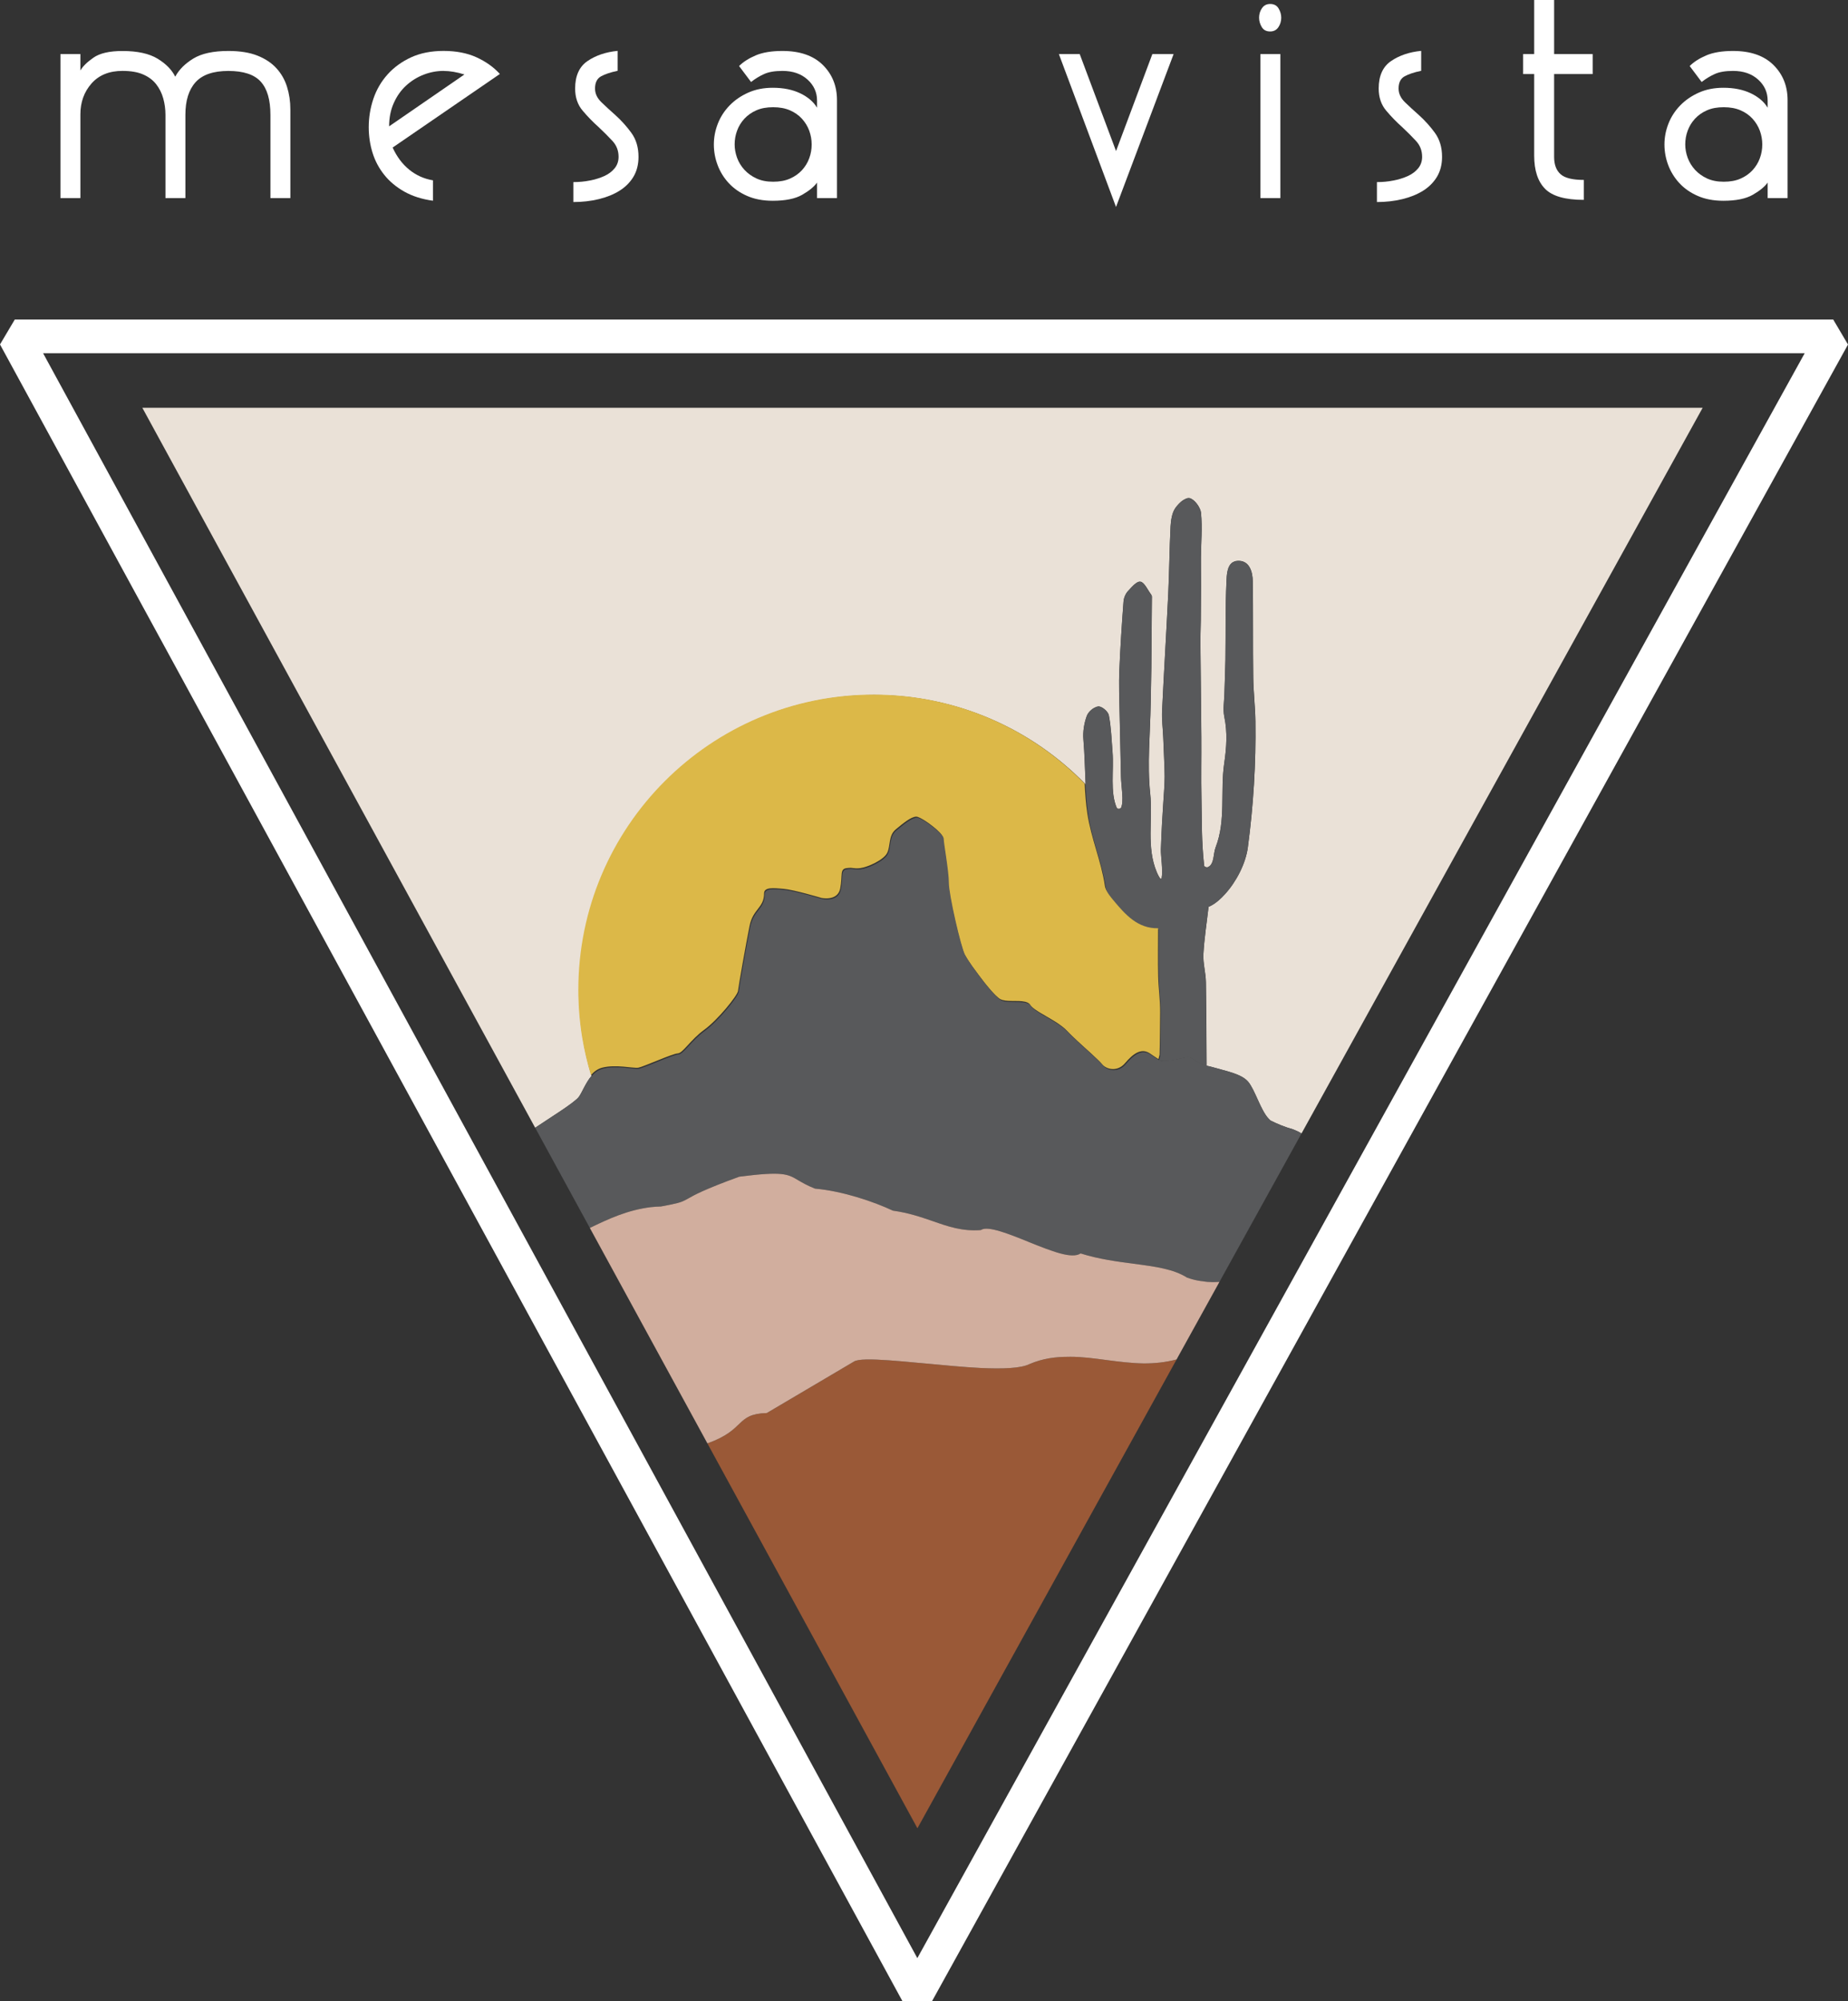
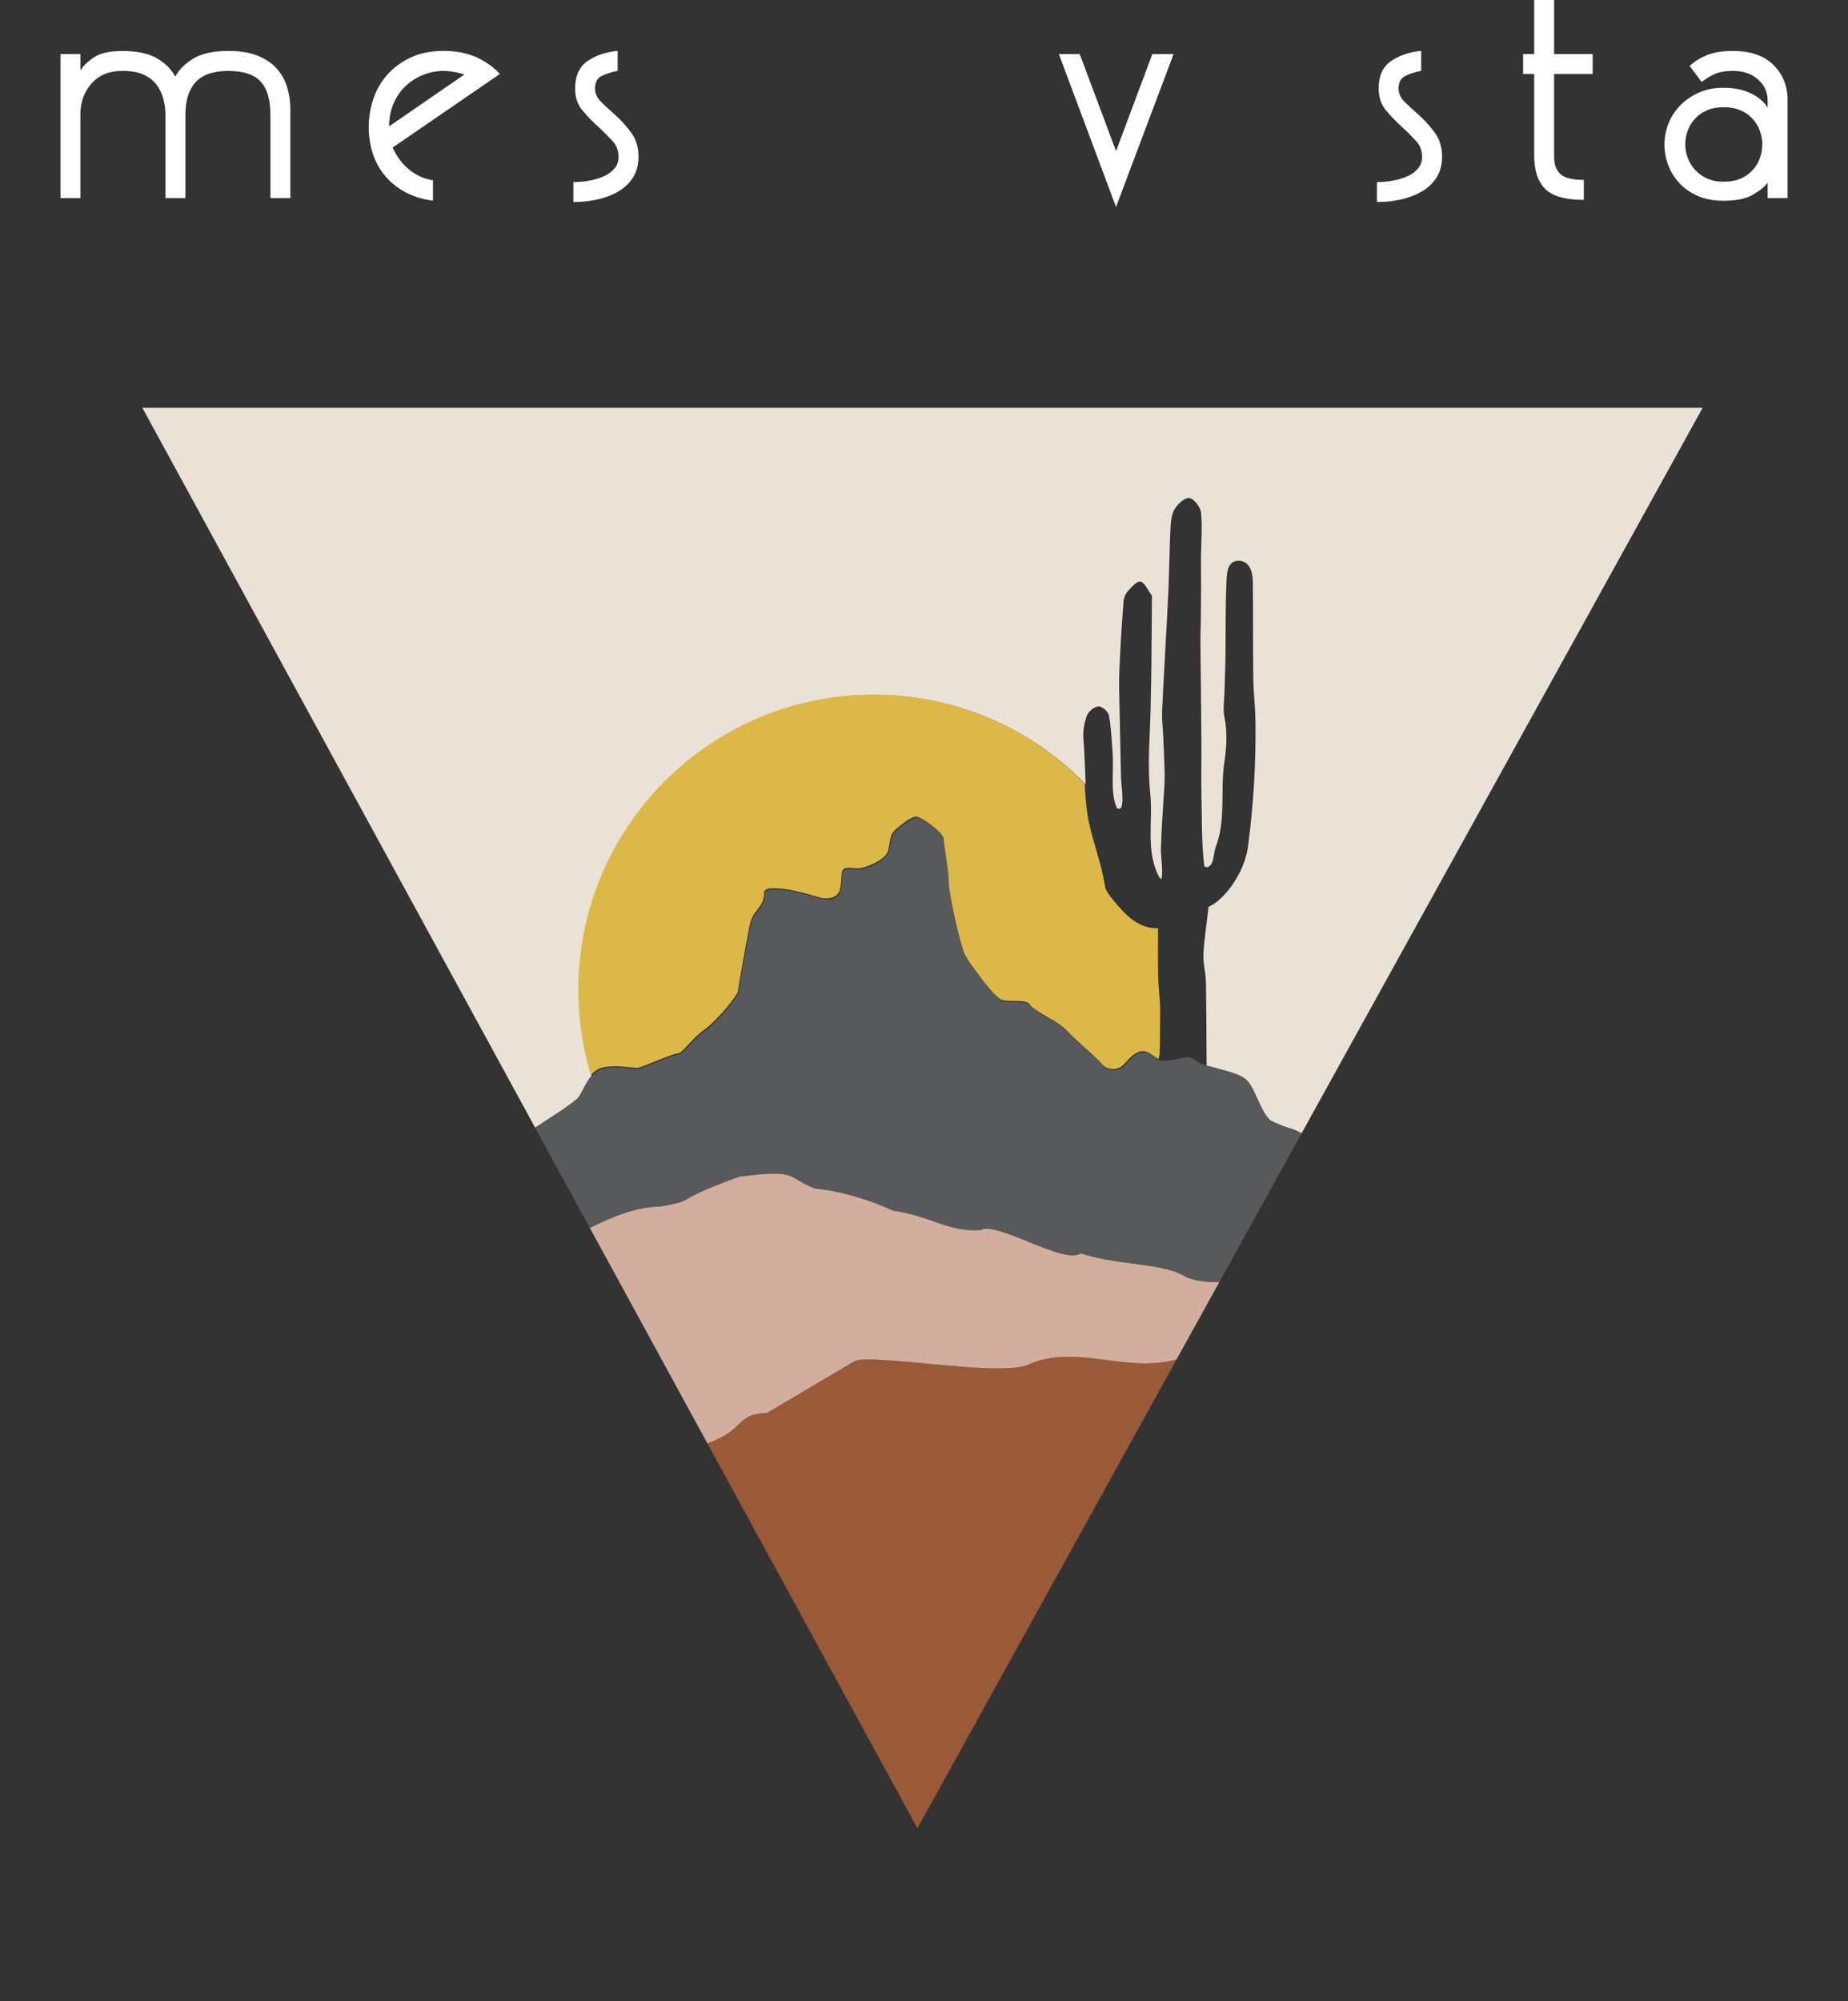
<svg xmlns="http://www.w3.org/2000/svg" id="Layer_2" data-name="Layer 2" viewBox="0 0 450.55 487.74">
  <rect x="0" y="0" width="450.55" height="487.74" fill="#333333" stroke="none" />
  <defs>
    <style>
      .cls-1 {
        fill: #dcb848;
      }

      .cls-2 {
        fill: #58595b;
      }

      .cls-3 {
        fill: #9a5937;
      }

      .cls-4 {
        fill: #d1ae9e;
      }

      .cls-5 {
        fill: #fff;
      }

      .cls-6 {
        fill: #eae1d7;
      }
    </style>
  </defs>
  <g id="Layer_2-2" data-name="Layer 2">
    <g>
      <path class="cls-5" d="M70.79,48.28h-4.86v-20.3c0-3.67-.79-6.37-2.38-8.1-1.58-1.73-4.21-2.59-7.88-2.59s-6.34.92-7.99,2.75c-1.66,1.84-2.48,4.48-2.48,7.94v20.3h-4.86v-20.3c0-1.37-.18-2.7-.54-4-.36-1.3-.94-2.45-1.73-3.46-.79-1.01-1.85-1.8-3.19-2.38-1.33-.58-3.01-.86-5.02-.86-3.24,0-5.76,1.03-7.56,3.08-1.8,2.05-2.7,4.55-2.7,7.51v20.41h-4.86V13.18h4.86v4c.58-1.01,1.64-2.05,3.19-3.13,1.55-1.08,3.9-1.62,7.07-1.62,3.67,0,6.53.63,8.59,1.89,2.05,1.26,3.47,2.72,4.27,4.37.93-1.73,2.41-3.2,4.43-4.43,2.01-1.22,4.86-1.84,8.53-1.84,2.81,0,5.17.38,7.07,1.13,1.91.76,3.46,1.78,4.64,3.08,1.19,1.3,2.05,2.81,2.59,4.54.54,1.73.81,3.56.81,5.51v21.6Z" />
      <path class="cls-5" d="M91.03,24.08c.76-2.23,1.91-4.21,3.46-5.94,1.55-1.73,3.46-3.11,5.72-4.16,2.27-1.04,4.91-1.57,7.94-1.57s5.78.52,8.05,1.57c2.27,1.04,4.16,2.39,5.67,4.05l-26.14,17.93c1.01,2.23,2.36,4.03,4.05,5.4,1.69,1.37,3.62,2.23,5.78,2.59v4.97c-2.66-.36-4.99-1.1-6.97-2.21-1.98-1.12-3.62-2.48-4.91-4.1s-2.25-3.42-2.86-5.4c-.61-1.98-.92-4.05-.92-6.21,0-2.38.38-4.68,1.13-6.91ZM108.15,17.28c-1.66,0-3.28.31-4.86.92-1.58.61-3.01,1.5-4.27,2.65-1.26,1.15-2.27,2.58-3.02,4.27-.76,1.69-1.13,3.58-1.13,5.67l18.36-12.64c-1.87-.58-3.56-.86-5.08-.86Z" />
      <path class="cls-5" d="M153.94,32.4c1.15,1.58,1.73,3.53,1.73,5.83,0,1.87-.42,3.49-1.24,4.86-.83,1.37-1.96,2.5-3.4,3.4-1.44.9-3.13,1.58-5.08,2.05-1.94.47-4,.7-6.16.7v-4.86c1.37,0,2.7-.12,4-.38,1.3-.25,2.47-.61,3.51-1.08,1.04-.47,1.89-1.1,2.54-1.89.65-.79.97-1.73.97-2.81,0-1.51-.5-2.81-1.51-3.89-1.01-1.08-2.12-2.2-3.35-3.35-1.37-1.22-2.67-2.55-3.89-4-1.23-1.44-1.84-3.24-1.84-5.4,0-3.09,1.01-5.33,3.02-6.7,2.01-1.37,4.46-2.2,7.34-2.48v4.86c-1.73.36-3.08.81-4.05,1.35-.97.54-1.46,1.53-1.46,2.97,0,1.22.52,2.34,1.57,3.35,1.04,1.01,2.18,2.05,3.4,3.13,1.44,1.3,2.74,2.74,3.89,4.32Z" />
-       <path class="cls-5" d="M184.24,13.5c1.69-.72,3.87-1.08,6.53-1.08,4.25,0,7.52,1.13,9.83,3.4,2.3,2.27,3.46,5.13,3.46,8.59v23.87h-4.86v-3.78c-.72,1.01-1.93,2-3.62,2.97-1.69.97-4.09,1.46-7.18,1.46-2.38,0-4.47-.4-6.26-1.19-1.8-.79-3.29-1.84-4.48-3.13s-2.09-2.75-2.7-4.37c-.61-1.62-.92-3.29-.92-5.02s.32-3.42.97-5.08,1.6-3.13,2.86-4.43c1.26-1.3,2.77-2.34,4.54-3.13,1.76-.79,3.76-1.19,5.99-1.19,2.59,0,4.82.45,6.7,1.35,1.87.9,3.24,2.07,4.1,3.51v-1.73c0-2.01-.77-3.73-2.32-5.13-1.55-1.4-3.58-2.11-6.1-2.11-1.87,0-3.37.25-4.48.76-1.12.5-2.18,1.15-3.19,1.94l-2.92-3.89c1.01-1.01,2.36-1.87,4.05-2.59ZM179.7,38.45c.39,1.08.99,2.05,1.78,2.92.79.86,1.76,1.57,2.92,2.11,1.15.54,2.52.81,4.1.81s2.95-.25,4.1-.76c1.15-.5,2.12-1.19,2.92-2.05.79-.86,1.39-1.84,1.78-2.92.4-1.08.59-2.2.59-3.35s-.2-2.27-.59-3.35c-.4-1.08-.99-2.05-1.78-2.92-.79-.86-1.77-1.55-2.92-2.05-1.15-.5-2.52-.76-4.1-.76s-2.95.25-4.1.76c-1.15.5-2.12,1.19-2.92,2.05-.79.86-1.39,1.84-1.78,2.92-.4,1.08-.59,2.2-.59,3.35,0,1.08.2,2.16.59,3.24Z" />
      <path class="cls-5" d="M272.09,36.83l8.86-23.65h5.18l-14.04,37.26-13.93-37.26h5.08l8.86,23.65Z" />
-       <path class="cls-5" d="M311.67,6.64c-.47.68-1.13,1.03-2,1.03-.94,0-1.62-.36-2.05-1.08-.43-.72-.65-1.47-.65-2.27,0-.86.23-1.64.7-2.32.47-.68,1.13-1.03,2-1.03.93,0,1.62.36,2.05,1.08s.65,1.48.65,2.27c0,.86-.24,1.64-.7,2.32ZM307.3,48.28V13.18h4.86v35.1h-4.86Z" />
      <path class="cls-5" d="M349.85,32.4c1.15,1.58,1.73,3.53,1.73,5.83,0,1.87-.42,3.49-1.24,4.86-.83,1.37-1.96,2.5-3.4,3.4-1.44.9-3.13,1.58-5.08,2.05-1.94.47-4,.7-6.16.7v-4.86c1.37,0,2.7-.12,4-.38,1.3-.25,2.46-.61,3.51-1.08,1.04-.47,1.89-1.1,2.54-1.89.65-.79.97-1.73.97-2.81,0-1.51-.5-2.81-1.51-3.89-1.01-1.08-2.12-2.2-3.35-3.35-1.37-1.22-2.67-2.55-3.89-4-1.22-1.44-1.84-3.24-1.84-5.4,0-3.09,1.01-5.33,3.02-6.7,2.01-1.37,4.46-2.2,7.34-2.48v4.86c-1.73.36-3.08.81-4.05,1.35-.97.54-1.46,1.53-1.46,2.97,0,1.22.52,2.34,1.57,3.35,1.04,1.01,2.18,2.05,3.4,3.13,1.44,1.3,2.74,2.74,3.89,4.32Z" />
      <path class="cls-5" d="M378.9,13.18h9.4v4.86h-9.4v20.2c0,1.87.52,3.28,1.57,4.21,1.04.94,2.93,1.4,5.67,1.4v4.86c-4.54,0-7.69-.9-9.45-2.7-1.77-1.8-2.65-4.5-2.65-8.1v-19.87h-2.7v-4.86h2.7V0h4.86v13.18Z" />
      <path class="cls-5" d="M416,13.5c1.69-.72,3.87-1.08,6.53-1.08,4.25,0,7.52,1.13,9.83,3.4,2.3,2.27,3.46,5.13,3.46,8.59v23.87h-4.86v-3.78c-.72,1.01-1.93,2-3.62,2.97-1.69.97-4.09,1.46-7.18,1.46-2.38,0-4.46-.4-6.26-1.19-1.8-.79-3.29-1.84-4.48-3.13-1.19-1.3-2.09-2.75-2.7-4.37-.61-1.62-.92-3.29-.92-5.02s.32-3.42.97-5.08c.65-1.66,1.6-3.13,2.86-4.43s2.77-2.34,4.54-3.13c1.76-.79,3.76-1.19,5.99-1.19,2.59,0,4.82.45,6.7,1.35,1.87.9,3.24,2.07,4.1,3.51v-1.73c0-2.01-.77-3.73-2.32-5.13-1.55-1.4-3.58-2.11-6.1-2.11-1.87,0-3.37.25-4.48.76-1.12.5-2.18,1.15-3.19,1.94l-2.92-3.89c1.01-1.01,2.36-1.87,4.05-2.59ZM411.46,38.45c.4,1.08.99,2.05,1.78,2.92.79.86,1.76,1.57,2.92,2.11,1.15.54,2.52.81,4.1.81s2.95-.25,4.1-.76c1.15-.5,2.12-1.19,2.92-2.05.79-.86,1.39-1.84,1.78-2.92.4-1.08.59-2.2.59-3.35s-.2-2.27-.59-3.35c-.4-1.08-.99-2.05-1.78-2.92-.79-.86-1.76-1.55-2.92-2.05-1.15-.5-2.52-.76-4.1-.76s-2.95.25-4.1.76c-1.15.5-2.12,1.19-2.92,2.05-.79.86-1.39,1.84-1.78,2.92-.4,1.08-.59,2.2-.59,3.35,0,1.08.2,2.16.59,3.24Z" />
    </g>
    <path class="cls-6" d="M415.12,99.38l-97.81,176.87c-.46-.31-1.12-.64-2.07-1.02-1.99-.54-3.79-1.3-5.5-2.15-.15-.15-.31-.3-.45-.45-1.95-2.06-3.31-7.01-4.98-8.99-1.67-1.98-5.63-2.64-8.55-3.52-.52-.16-1.06-.27-1.59-.39-.02-6.79-.05-13.58-.16-20.37-.03-2.29-.73-4.58-.61-6.84.2-3.78.8-7.52,1.26-11.54.34-.14.69-.32,1.05-.54.11-.07.23-.14.35-.22.34-.23.67-.49,1.01-.77.56-.48,1.12-1.03,1.67-1.65,2.65-2.92,4.96-7.31,5.49-11.26,1.36-10.2,2-20.46,1.85-30.78-.05-3.54-.48-7.07-.53-10.6-.1-7.8,0-15.6-.11-23.4-.03-2.66-.93-5.15-3.59-5.09-.37.01-.68.07-.96.2-.1.03-.19.07-.28.13-.01-.01-.02,0-.03.01-1.43.86-1.49,3.15-1.56,4.8-.28,6.31-.17,12.65-.25,18.98-.04,2.76-.18,5.51-.25,8.27-.05,1.87-.39,3.83-.02,5.59.8,3.86.54,7.54-.03,11.41-.99,6.74.47,13.85-2.08,20.4-.6,1.55-.32,3.94-1.69,4.75-.06.04-.13.08-.2.11-.3.13-.89-.05-.92-.38-.68-6.24-.53-10.94-.65-16.41-.11-4.98.01-9.96-.03-14.95-.05-7.62-.17-15.23-.23-22.85-.02-1.88.08-3.76.1-5.64.03-2.81.05-5.62.06-8.42,0-2.27-.05-4.53-.03-6.8.03-3.63.37-7.3.02-10.88-.13-1.38-1.66-3.37-2.79-3.6-.27-.06-.57,0-.89.14-.12.05-.24.11-.37.18-.11.06-.21.12-.32.19-.19.12-.38.27-.57.43-.13.12-.26.24-.39.37-.06.06-.12.12-.18.19-.07.06-.13.13-.18.2-.24.26-.45.53-.62.79-.76,1.12-1.03,2.89-1.11,4.4-.28,5.47-.31,10.96-.57,16.43-.46,9.51-1.05,19.02-1.5,28.54-.1,2.18.21,4.39.29,6.59.05,1.49.36,7.95.34,9.41-.05,4.07-.57,7.53-.92,17.73-.05,1.53.54,5.06.19,6.97-.03.14-.07.22-.13.23h-.01c-.29.08-.87-1.2-1.03-1.58-2.62-6.14-.95-12.84-1.63-19.25-.76-7.18.01-14.58.12-21.88.04-2.93.13-5.85.16-8.78.06-5.75.1-11.5.14-17.25.01-.19-.09-.42-.2-.57-.85-1.12-1.62-2.96-2.6-3.12-.23-.04-.49.03-.75.17-.1.05-.19.1-.29.17-.7.48-1.43,1.34-2.03,1.99-.55.6-.99,1.62-1.05,2.5-.42,5.6-.79,11.2-1.02,16.81-.14,3.22-.01,6.46.05,9.69.1,5.38.25,10.75.35,16.13.05,2.55.77,6.02.01,7.65-.03.07-.09.12-.17.15-.02.02-.05.04-.08.04-.28.11-.69.05-.79-.18-1.67-3.83-.67-9.09-1.03-13.63-.24-2.98-.33-6.01-.9-8.91-.18-.96-1.71-2.23-2.56-2.17-.22.02-.45.08-.68.19-.18.08-.36.17-.55.28-.07.04-.13.09-.2.14-.07.04-.14.09-.2.15-.13.11-.26.22-.38.34-.35.36-.65.78-.8,1.18-.65,1.74-.99,3.86-.83,5.74.31,3.65.36,7.3.54,10.97-.03-.03-.06-.06-.09-.09-13.07-13.38-31.3-21.69-51.47-21.69-39.76,0-71.98,32.23-71.98,71.98,0,.51.01,1.03.02,1.54.02.87.05,1.74.1,2.6.01.27.03.55.05.82.04.59.08,1.17.14,1.76.06.61.12,1.22.19,1.82.06.53.13,1.06.2,1.58.08.53.16,1.05.24,1.57.52,3.13,1.23,6.18,2.13,9.16-.01.01-.02.02-.02.03-1.42,1.66-2.23,3.9-3.05,5.06-1.03,1.45-7.52,5.42-10.67,7.56L34.7,99.38h380.42Z" />
-     <path class="cls-5" d="M446.95,77.88H3.6l-3.6,6.07,220.02,403.77,7.2.02L450.55,83.97l-3.6-6.09ZM223.65,477.23L10.51,86.09h429.48l-216.34,391.14Z" />
-     <path class="cls-2" d="M264.58,191.12s.06.06.09.09c-.18-3.67-.23-7.32-.54-10.97-.16-1.88.18-4,.83-5.74.15-.4.45-.82.8-1.18.12-.12.25-.23.38-.34.06-.06.13-.11.2-.15.07-.05.13-.1.2-.14.19-.11.37-.2.55-.28.23-.11.46-.17.68-.19.85-.06,2.38,1.21,2.56,2.17.57,2.9.66,5.93.9,8.91.36,4.54-.64,9.8,1.03,13.63.1.23.51.29.79.18.03,0,.06-.02.08-.04.08-.03.14-.08.17-.15.76-1.63.04-5.1-.01-7.65-.1-5.38-.25-10.75-.35-16.13-.06-3.23-.19-6.47-.05-9.69.23-5.61.6-11.21,1.02-16.81.06-.88.5-1.9,1.05-2.5.6-.65,1.33-1.51,2.03-1.99.1-.07.19-.12.29-.17.26-.14.52-.21.75-.17.98.16,1.75,2,2.6,3.12.11.15.21.38.2.57-.04,5.75-.08,11.5-.14,17.25-.03,2.93-.12,5.85-.16,8.78-.11,7.3-.88,14.7-.12,21.88.68,6.41-.99,13.11,1.63,19.25.16.38.74,1.66,1.03,1.59h.01c.06-.02.1-.1.13-.24.35-1.91-.24-5.44-.19-6.97.35-10.2.87-13.66.92-17.73.02-1.46-.29-7.92-.34-9.41-.08-2.2-.39-4.41-.29-6.59.45-9.52,1.04-19.03,1.5-28.54.26-5.47.29-10.96.57-16.43.08-1.51.35-3.28,1.11-4.4.17-.26.38-.53.62-.79.05-.07.11-.14.18-.2.06-.07.12-.13.18-.19.13-.13.26-.25.39-.37.19-.16.38-.31.57-.43.11-.07.21-.13.32-.19.13-.07.25-.13.37-.18.32-.14.62-.2.89-.14,1.13.23,2.66,2.22,2.79,3.6.35,3.58.01,7.25-.02,10.88-.02,2.27.03,4.53.03,6.8-.01,2.8-.03,5.61-.06,8.42-.02,1.88-.12,3.76-.1,5.64.06,7.62.18,15.23.23,22.85.04,4.99-.08,9.97.03,14.95.12,5.47-.03,10.17.65,16.41.03.33.62.51.92.38.07-.03.14-.07.2-.11,1.37-.81,1.09-3.2,1.69-4.75,2.55-6.55,1.09-13.66,2.08-20.4.57-3.87.83-7.55.03-11.41-.37-1.76-.03-3.72.02-5.59.07-2.76.21-5.51.25-8.27.08-6.33-.03-12.67.25-18.98.07-1.65.13-3.94,1.56-4.8.01-.01.02-.02.03-.01.09-.06.18-.1.28-.13.28-.13.59-.19.96-.2,2.66-.06,3.56,2.43,3.59,5.09.11,7.8.01,15.6.11,23.4.05,3.53.48,7.06.53,10.6.15,10.32-.49,20.58-1.85,30.78-.53,3.95-2.84,8.34-5.49,11.26-.55.62-1.11,1.17-1.67,1.65-.34.28-.67.54-1.01.77-.12.08-.24.15-.35.22-.36.22-.71.4-1.05.54-.46,4.02-1.06,7.76-1.26,11.54-.12,2.26.58,4.55.61,6.84.11,6.79.14,13.58.16,20.37-3.03-.79-3.2-2.5-5.32-2-2.6.62-4.16.79-5.07.8l-1.18-.14.27-1.07c.12-3.78.08-6.5.14-10.28.04-2.92-.41-5.85-.48-8.78-.09-3.77-.02-7.55-.02-11.77-4.97.1-8-3.33-10.94-6.87-.11-.14-.23-.28-.35-.43-.12-.15-.24-.31-.36-.46-.2-.26-.4-.53-.58-.82-.09-.14-.18-.28-.25-.43-.19-.39-.34-.78-.4-1.19-.88-6.04-3.35-11.47-4.28-17.65-.37-2.45-.53-4.88-.65-7.31-.03-.03-.06-.06-.09-.09" />
    <path class="cls-1" d="M282.85,246.78c-.06,3.78-.02,6.5-.14,10.28l-.27,1.07c-.72-.44-1.32-.88-2.1-1.4-2.16-1.44-4.17.18-6.05,2.38-1.72,2.03-4.16,1.63-5.35.52-.08-.08-.17-.17-.23-.25-.02-.02-.04-.03-.05-.05-.1-.12-.23-.27-.39-.44-.08-.09-.17-.18-.27-.27-.1-.1-.19-.2-.3-.3-.43-.42-.96-.92-1.54-1.45-.16-.14-.32-.29-.49-.45-.12-.11-.24-.22-.37-.33-.31-.28-.64-.57-.96-.87-.52-.48-1.04-.95-1.55-1.42-.34-.32-.68-.64-1-.94-.62-.6-1.2-1.16-1.68-1.67-.3-.32-.64-.62-1.01-.91-.19-.16-.4-.31-.61-.46-.41-.31-.86-.6-1.31-.88-.24-.15-.48-.3-.72-.44-.45-.27-.89-.53-1.33-.78-.41-.25-.81-.48-1.19-.7-.04-.02-.08-.05-.11-.06-.11-.07-.23-.14-.33-.2-.11-.07-.22-.14-.32-.2-.09-.06-.18-.12-.28-.18-.16-.1-.32-.2-.47-.31-.02-.02-.03-.03-.05-.04-.08-.06-.16-.11-.23-.17-.23-.17-.43-.33-.6-.5-.09-.1-.18-.19-.25-.28-.04-.05-.08-.11-.11-.16-.03-.04-.06-.08-.09-.12-.02-.02-.04-.05-.06-.07-.07-.09-.15-.16-.24-.22-.04-.03-.1-.07-.15-.09,0-.01-.03-.02-.04-.02-.05-.03-.1-.06-.15-.08-.12-.06-.26-.11-.4-.14-.07-.02-.15-.04-.23-.05-1.75-.41-4.54.15-5.98-.64-.02-.01-.04-.02-.06-.03-.04-.03-.08-.06-.13-.09-.05-.03-.1-.07-.16-.12-.08-.05-.15-.12-.23-.19-.18-.14-.36-.32-.57-.52-.15-.16-.32-.32-.48-.5-.17-.18-.34-.37-.52-.56h0c-.17-.21-.35-.42-.54-.63h0c-.18-.22-.37-.45-.56-.67h0c-.19-.24-.38-.47-.58-.71h0c-.48-.61-.96-1.23-1.42-1.86-.47-.62-.92-1.23-1.34-1.82,0-.01,0-.02-.02-.02-.08-.12-.16-.23-.25-.35-.21-.31-.42-.61-.61-.9-.07-.11-.15-.22-.22-.32-.06-.09-.11-.18-.17-.26-.09-.15-.19-.29-.27-.42-.25-.41-.45-.75-.58-.99-1.04-2.03-3.96-14.75-3.96-17.61s-1.26-9.68-1.26-10.78c0-.18-.13-.42-.35-.7-.07-.09-.14-.18-.23-.28-.07-.09-.16-.18-.25-.28-.21-.22-.45-.45-.71-.69-.14-.11-.28-.23-.42-.36-.17-.15-.35-.29-.53-.43-.18-.14-.36-.28-.55-.42-.18-.15-.37-.28-.55-.41-.19-.14-.37-.26-.55-.37-.09-.07-.18-.13-.27-.18-.09-.06-.18-.11-.26-.16-.09-.05-.17-.11-.25-.15-.17-.1-.33-.2-.48-.27h-.01c-.07-.05-.14-.08-.21-.11-.38-.19-.69-.3-.89-.3-1.25,0-3.13,1.54-4.99,3.08-1.87,1.54-1.26,3.96-2.1,5.72-.83,1.76-4.79,3.52-6.56,3.74-1.76.22-1.57-.22-3.33,0-1.77.22-.95,1.76-1.58,4.96-.62,3.19-4.58,2.31-4.58,2.31,0,0-6.68-1.99-9.18-2.21-2.5-.22-4.81-.48-4.8,1.1,0,3.57-2.71,3.75-3.54,7.93-.84,4.18-2.71,14.74-2.82,15.85-.11,1.1-4.9,7.04-8.23,9.46-3.34,2.42-5.22,5.72-6.47,5.76s-8.34,3.26-9.59,3.48c-1.25.22-5.42-.88-8.83,0-1.15.3-2.02.99-2.75,1.83-.01-.02-.02-.05-.02-.07,0-.01.01-.02.02-.03-.9-2.98-1.61-6.03-2.13-9.16-.08-.52-.16-1.04-.24-1.57-.07-.52-.14-1.05-.2-1.58-.07-.6-.13-1.21-.19-1.82-.06-.59-.1-1.17-.14-1.76-.02-.27-.04-.55-.05-.82-.05-.86-.08-1.73-.1-2.6-.01-.45-.01-.91-.01-1.36,0-39.75,32.23-71.98,71.98-71.98,20.17,0,38.41,8.31,51.47,21.69.12,2.41.28,4.83.65,7.27.93,6.17,3.39,11.6,4.28,17.64.07.46.25.9.49,1.33.07.15.16.29.25.43.18.29.38.56.58.82.12.15.24.31.36.46.12.15.24.29.35.43,2.94,3.54,5.97,6.97,10.94,6.87,0,4.22-.07,8,.02,11.77.07,2.93.52,5.86.48,8.78Z" />
    <path class="cls-2" d="M317.31,276.25l-.06.11-19.94,36.05h-.25c-.34.03-.72.03-1.08.05h-.47c-.76,0-1.53-.06-2.33-.21-.32-.02-.64-.07-.96-.13-.91-.15-1.82-.4-2.8-.74-3.29-2.1-7.79-2.7-12.99-3.38-4.01-.53-8.55-1.12-12.97-2.52-2.14,1.42-7.02-.53-12.67-2.8-.02-.01-.05-.02-.07-.03-4.65-1.89-9.83-3.96-11.48-2.92l-.15.06c-4.45.34-7.96-.87-11.65-2.17-2.88-.99-5.88-2.03-9.7-2.56l-.1-.03c-4.48-2.1-12.06-4.73-18.9-5.34l-.16-.05c-1.85-.74-3.02-1.44-3.97-1.99-2.55-1.53-3.72-2.23-14.37-.87-8.66,3.14-11.06,4.52-12.48,5.33-1.15.64-1.68.94-4.05,1.43-.67.14-1.45.29-2.47.48l-.09.02c-.87.02-1.71.08-2.52.17-5.61.69-10.3,2.86-14.82,5.06l-13.29-24.34-.04-.08c3.15-2.14,9.64-6.11,10.67-7.56.82-1.16,1.63-3.4,3.05-5.06,0,.02.01.05.02.07.73-.84,1.6-1.53,2.75-1.83,3.41-.88,7.58.22,8.83,0,1.25-.22,8.34-3.44,9.59-3.48s3.13-3.34,6.47-5.76c3.33-2.42,8.12-8.36,8.23-9.46.11-1.11,1.98-11.67,2.82-15.85.83-4.18,3.54-4.36,3.54-7.93-.01-1.58,2.3-1.32,4.8-1.1,2.5.22,9.18,2.21,9.18,2.21,0,0,3.96.88,4.58-2.31.63-3.2-.19-4.74,1.58-4.96,1.76-.22,1.57.22,3.33,0,1.77-.22,5.73-1.98,6.56-3.74.84-1.76.23-4.18,2.1-5.72,1.86-1.54,3.74-3.08,4.99-3.08.2,0,.51.11.89.3.07.03.14.06.21.1h.01c.15.08.31.18.48.28.08.04.16.1.25.15.08.05.17.1.26.16.09.05.18.11.27.18.18.11.36.23.55.37.18.13.37.26.55.41.19.14.37.28.55.42.18.14.36.28.53.43.14.13.28.25.42.36.26.24.5.47.71.69.09.1.18.19.25.28.09.1.16.19.23.28.22.28.35.52.35.7,0,1.1,1.26,7.92,1.26,10.78s2.92,15.58,3.96,17.61c.13.24.33.58.58.99.08.13.18.27.27.42.06.08.11.17.17.26.07.1.15.21.22.32.19.29.4.59.61.9.09.12.17.23.25.35.02,0,.02.01.02.02.42.59.87,1.2,1.34,1.82.46.63.94,1.25,1.42,1.85h0c.2.25.39.48.58.71h0c.19.23.38.46.56.67h0c.19.22.37.43.54.63h0c.18.2.35.39.52.57.16.18.33.34.48.5.21.2.39.38.57.52.08.07.15.14.23.19.06.05.11.09.16.12.05.03.09.06.13.09.02.01.04.02.06.03,1.44.79,4.23.23,5.98.64.08.01.16.03.23.05.14.03.28.08.4.14.05.02.1.05.15.08.01,0,.03.01.04.02.05.02.11.06.15.09.09.06.17.13.24.22.02.02.04.05.06.07.03.04.06.08.09.12.03.05.07.11.11.16.07.09.16.18.25.28.17.17.37.33.6.5.07.06.15.11.23.17.02.01.03.02.05.04.15.11.31.21.47.31.1.06.19.12.28.18.1.06.21.13.32.2.1.06.22.13.33.2.03.01.07.04.11.06.38.22.78.45,1.19.7.44.25.88.51,1.33.78.24.14.48.29.72.44.45.29.9.58,1.31.88.21.15.42.3.61.46.37.29.71.59,1.01.91.48.51,1.06,1.07,1.68,1.67.32.3.66.62,1,.94.51.47,1.03.94,1.55,1.42.32.3.65.59.96.87.13.11.25.22.37.33.17.16.33.31.49.45.58.53,1.11,1.03,1.54,1.45.11.1.2.2.3.3.1.09.19.18.27.27.16.17.29.32.39.44.01.02.03.03.05.05.06.08.15.17.23.25,1.19,1.11,3.63,1.51,5.35-.52,1.88-2.2,3.89-3.82,6.05-2.38.78.52,1.38.96,2.1,1.4,0,0,.26.15,1.18.14.91,0,2.47-.18,5.07-.8,2.12-.5,2.29,1.21,5.32,2,.53.12,1.07.23,1.59.39,2.92.88,6.88,1.54,8.55,3.52,1.67,1.98,3.03,6.93,4.98,8.99.14.15.3.3.45.45,1.71.85,3.51,1.61,5.5,2.15.95.38,1.61.71,2.07,1.02Z" />
    <path class="cls-3" d="M286.86,331.32l-63.19,114.26-.61-1.12-50.6-92.69c9.44-3.32,6.77-7.16,14.49-7.39l21.24-12.54c.99-.65,4.27-.61,8.62-.3,2.12.15,4.48.36,6.98.6.64.04,1.3.1,1.93.17,4.38.41,9.17.88,13.45,1.1,5.29.24,9.76.09,11.87-.98,3.22-1.37,6.4-1.77,9.61-1.75.08,0,.16-.01.24-.01,3,0,5.9.4,8.98.81,2.92.38,5.91.76,8.96.81,2.6.01,5.28-.24,8.03-.97Z" />
    <path class="cls-4" d="M297.31,312.41l-.13.24-9.86,17.82-.46.85c-2.75.73-5.43.98-8.03.97-3.05-.05-6.04-.43-8.96-.81-3.08-.41-5.98-.81-8.98-.81-.08,0-.16.01-.24.01-3.21-.02-6.39.38-9.61,1.75-2.11,1.07-6.58,1.22-11.87.98-4.28-.22-9.07-.69-13.45-1.1-.63-.07-1.29-.13-1.93-.17-2.5-.24-4.86-.45-6.98-.6-4.35-.31-7.63-.35-8.62.3l-21.24,12.54c-7.72.23-5.05,4.07-14.49,7.39l-.32-.6-28.24-51.73-.09-.17c4.52-2.2,9.21-4.37,14.82-5.06.81-.09,1.65-.15,2.52-.17l.09-.02c1.02-.19,1.8-.34,2.47-.48,2.37-.49,2.9-.79,4.05-1.43,1.42-.81,3.82-2.19,12.48-5.33,10.65-1.36,11.82-.66,14.37.87.95.55,2.12,1.25,3.97,1.99l.16.05c6.84.61,14.42,3.24,18.9,5.34l.1.03c3.82.53,6.82,1.57,9.7,2.56,3.69,1.3,7.2,2.51,11.65,2.17l.15-.06c1.65-1.04,6.83,1.03,11.48,2.92.02,0,.05.02.07.03,5.65,2.27,10.53,4.22,12.67,2.8,4.42,1.4,8.96,1.99,12.97,2.52,5.2.68,9.7,1.28,12.99,3.38.98.34,1.89.59,2.8.74.32.06.64.11.96.13.8.15,1.57.21,2.33.21h.47c.36-.02.74-.02,1.08-.04h.25Z" />
  </g>
</svg>